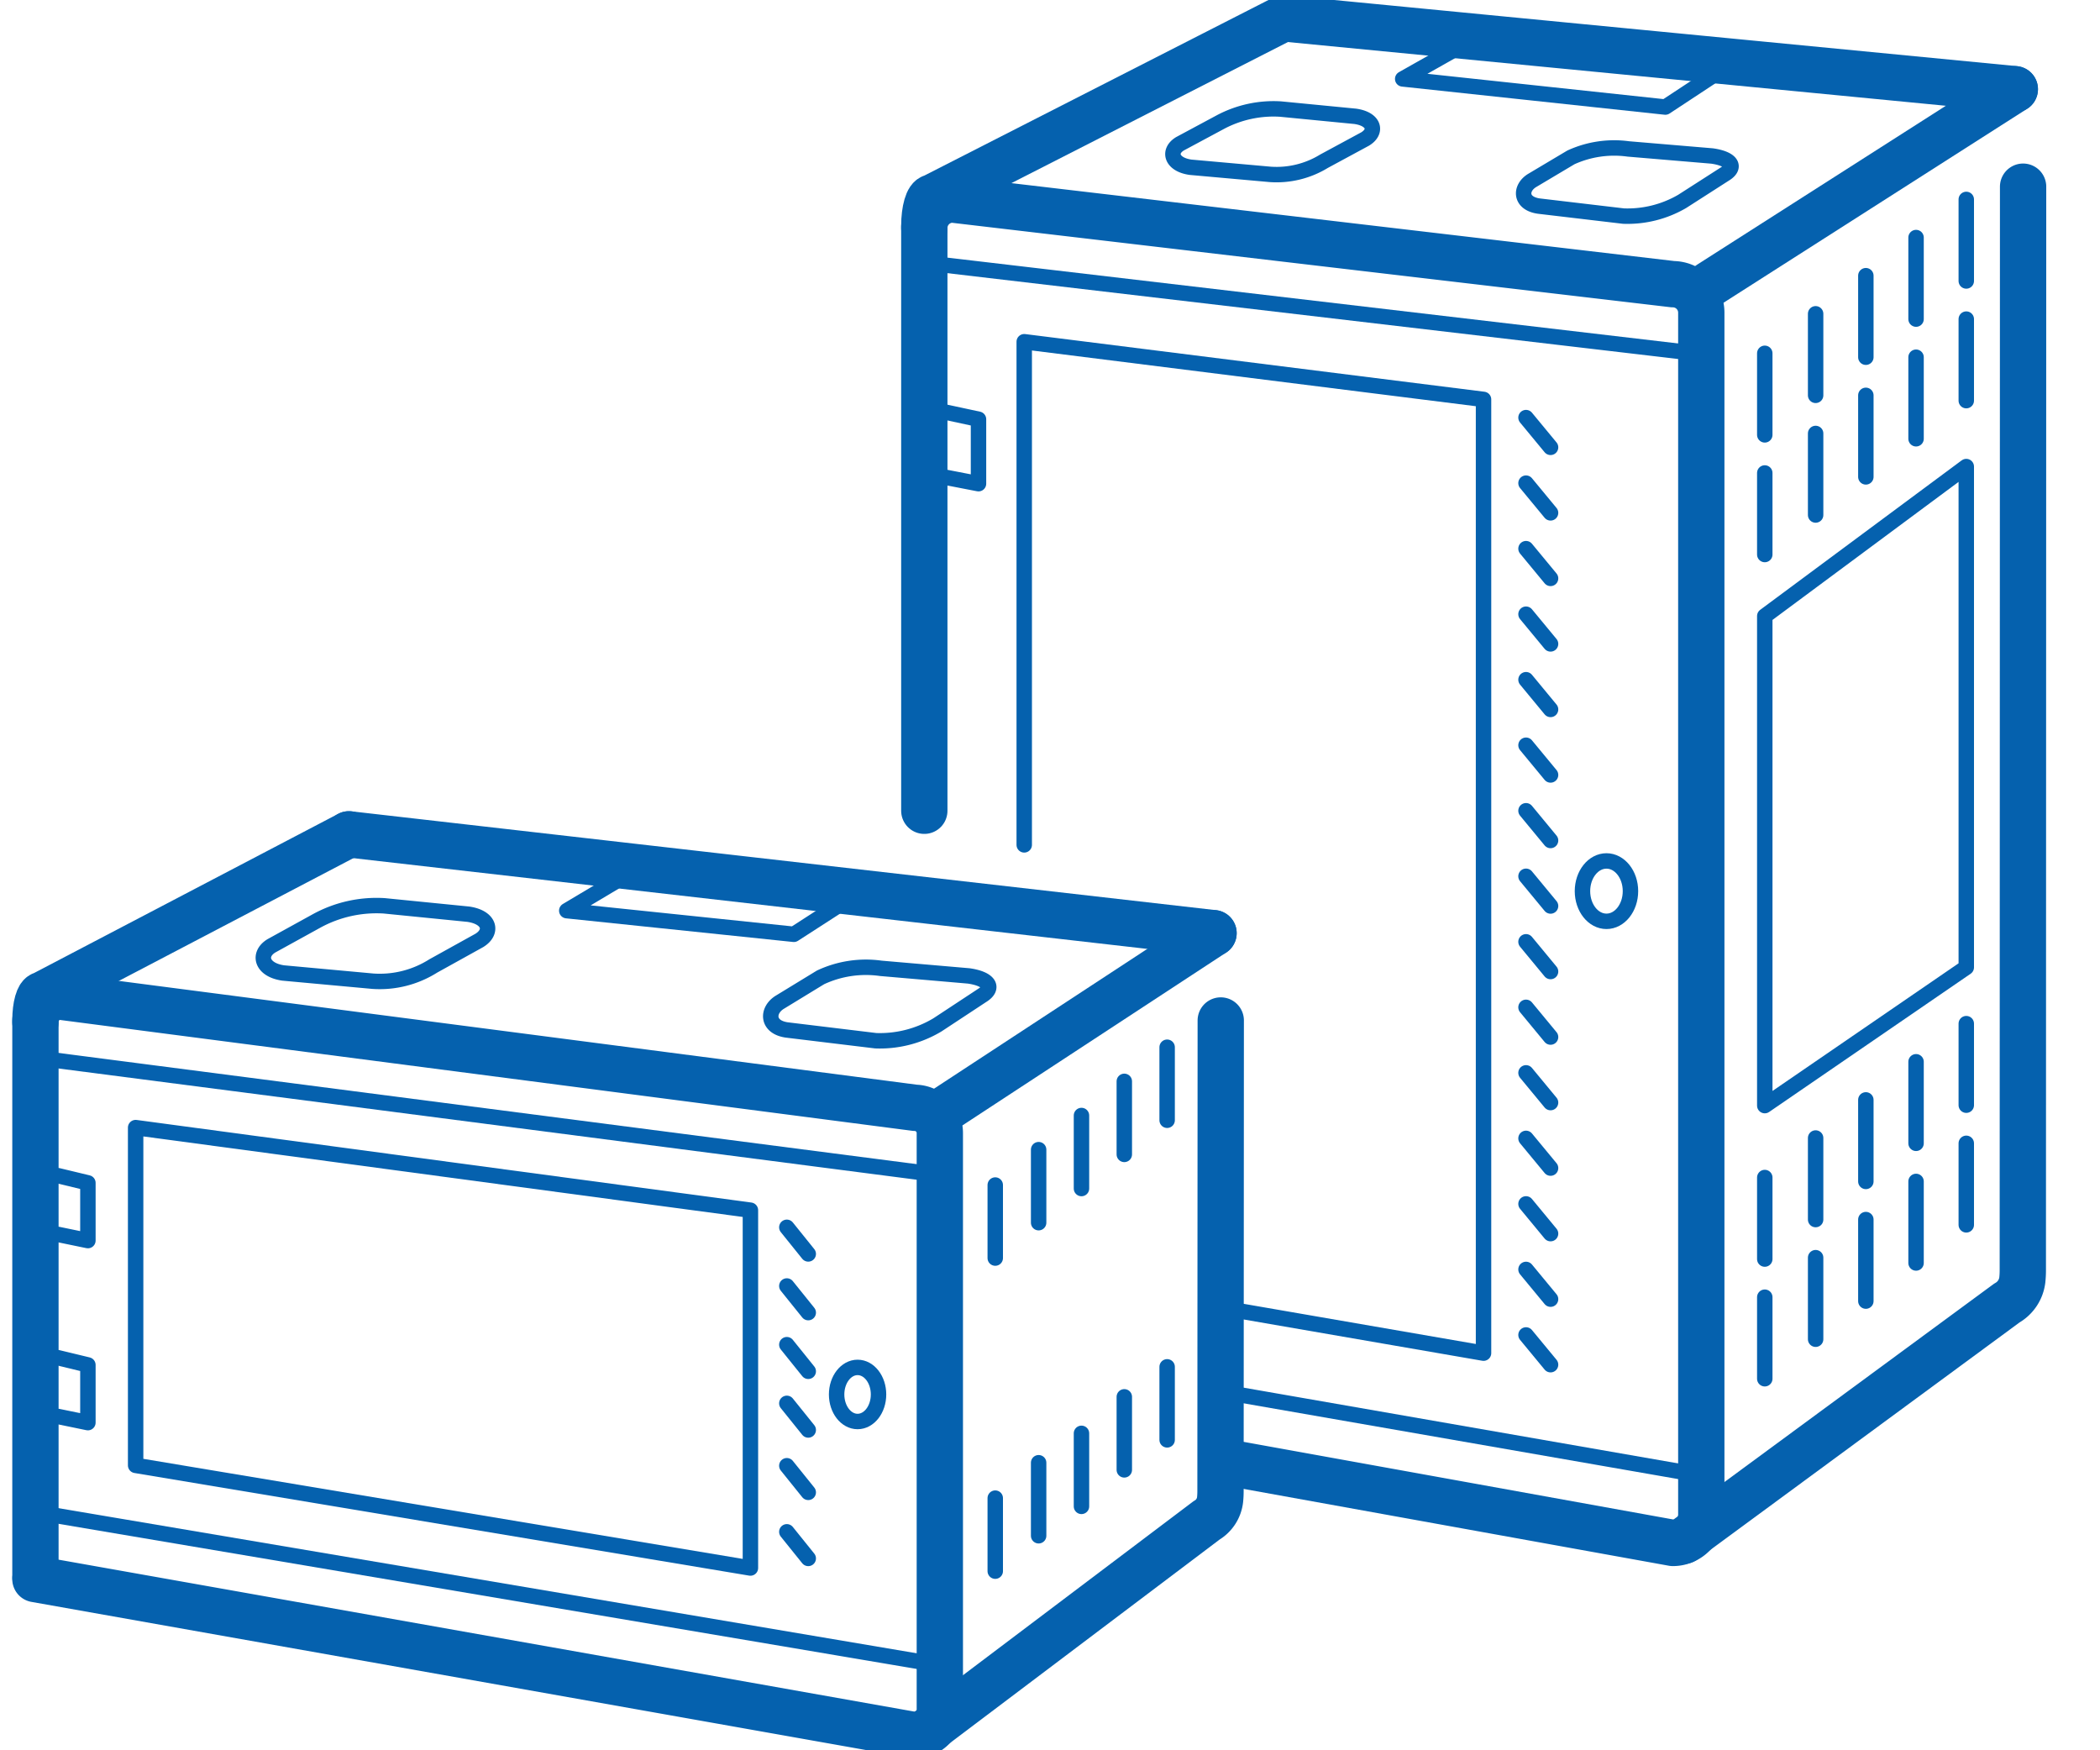
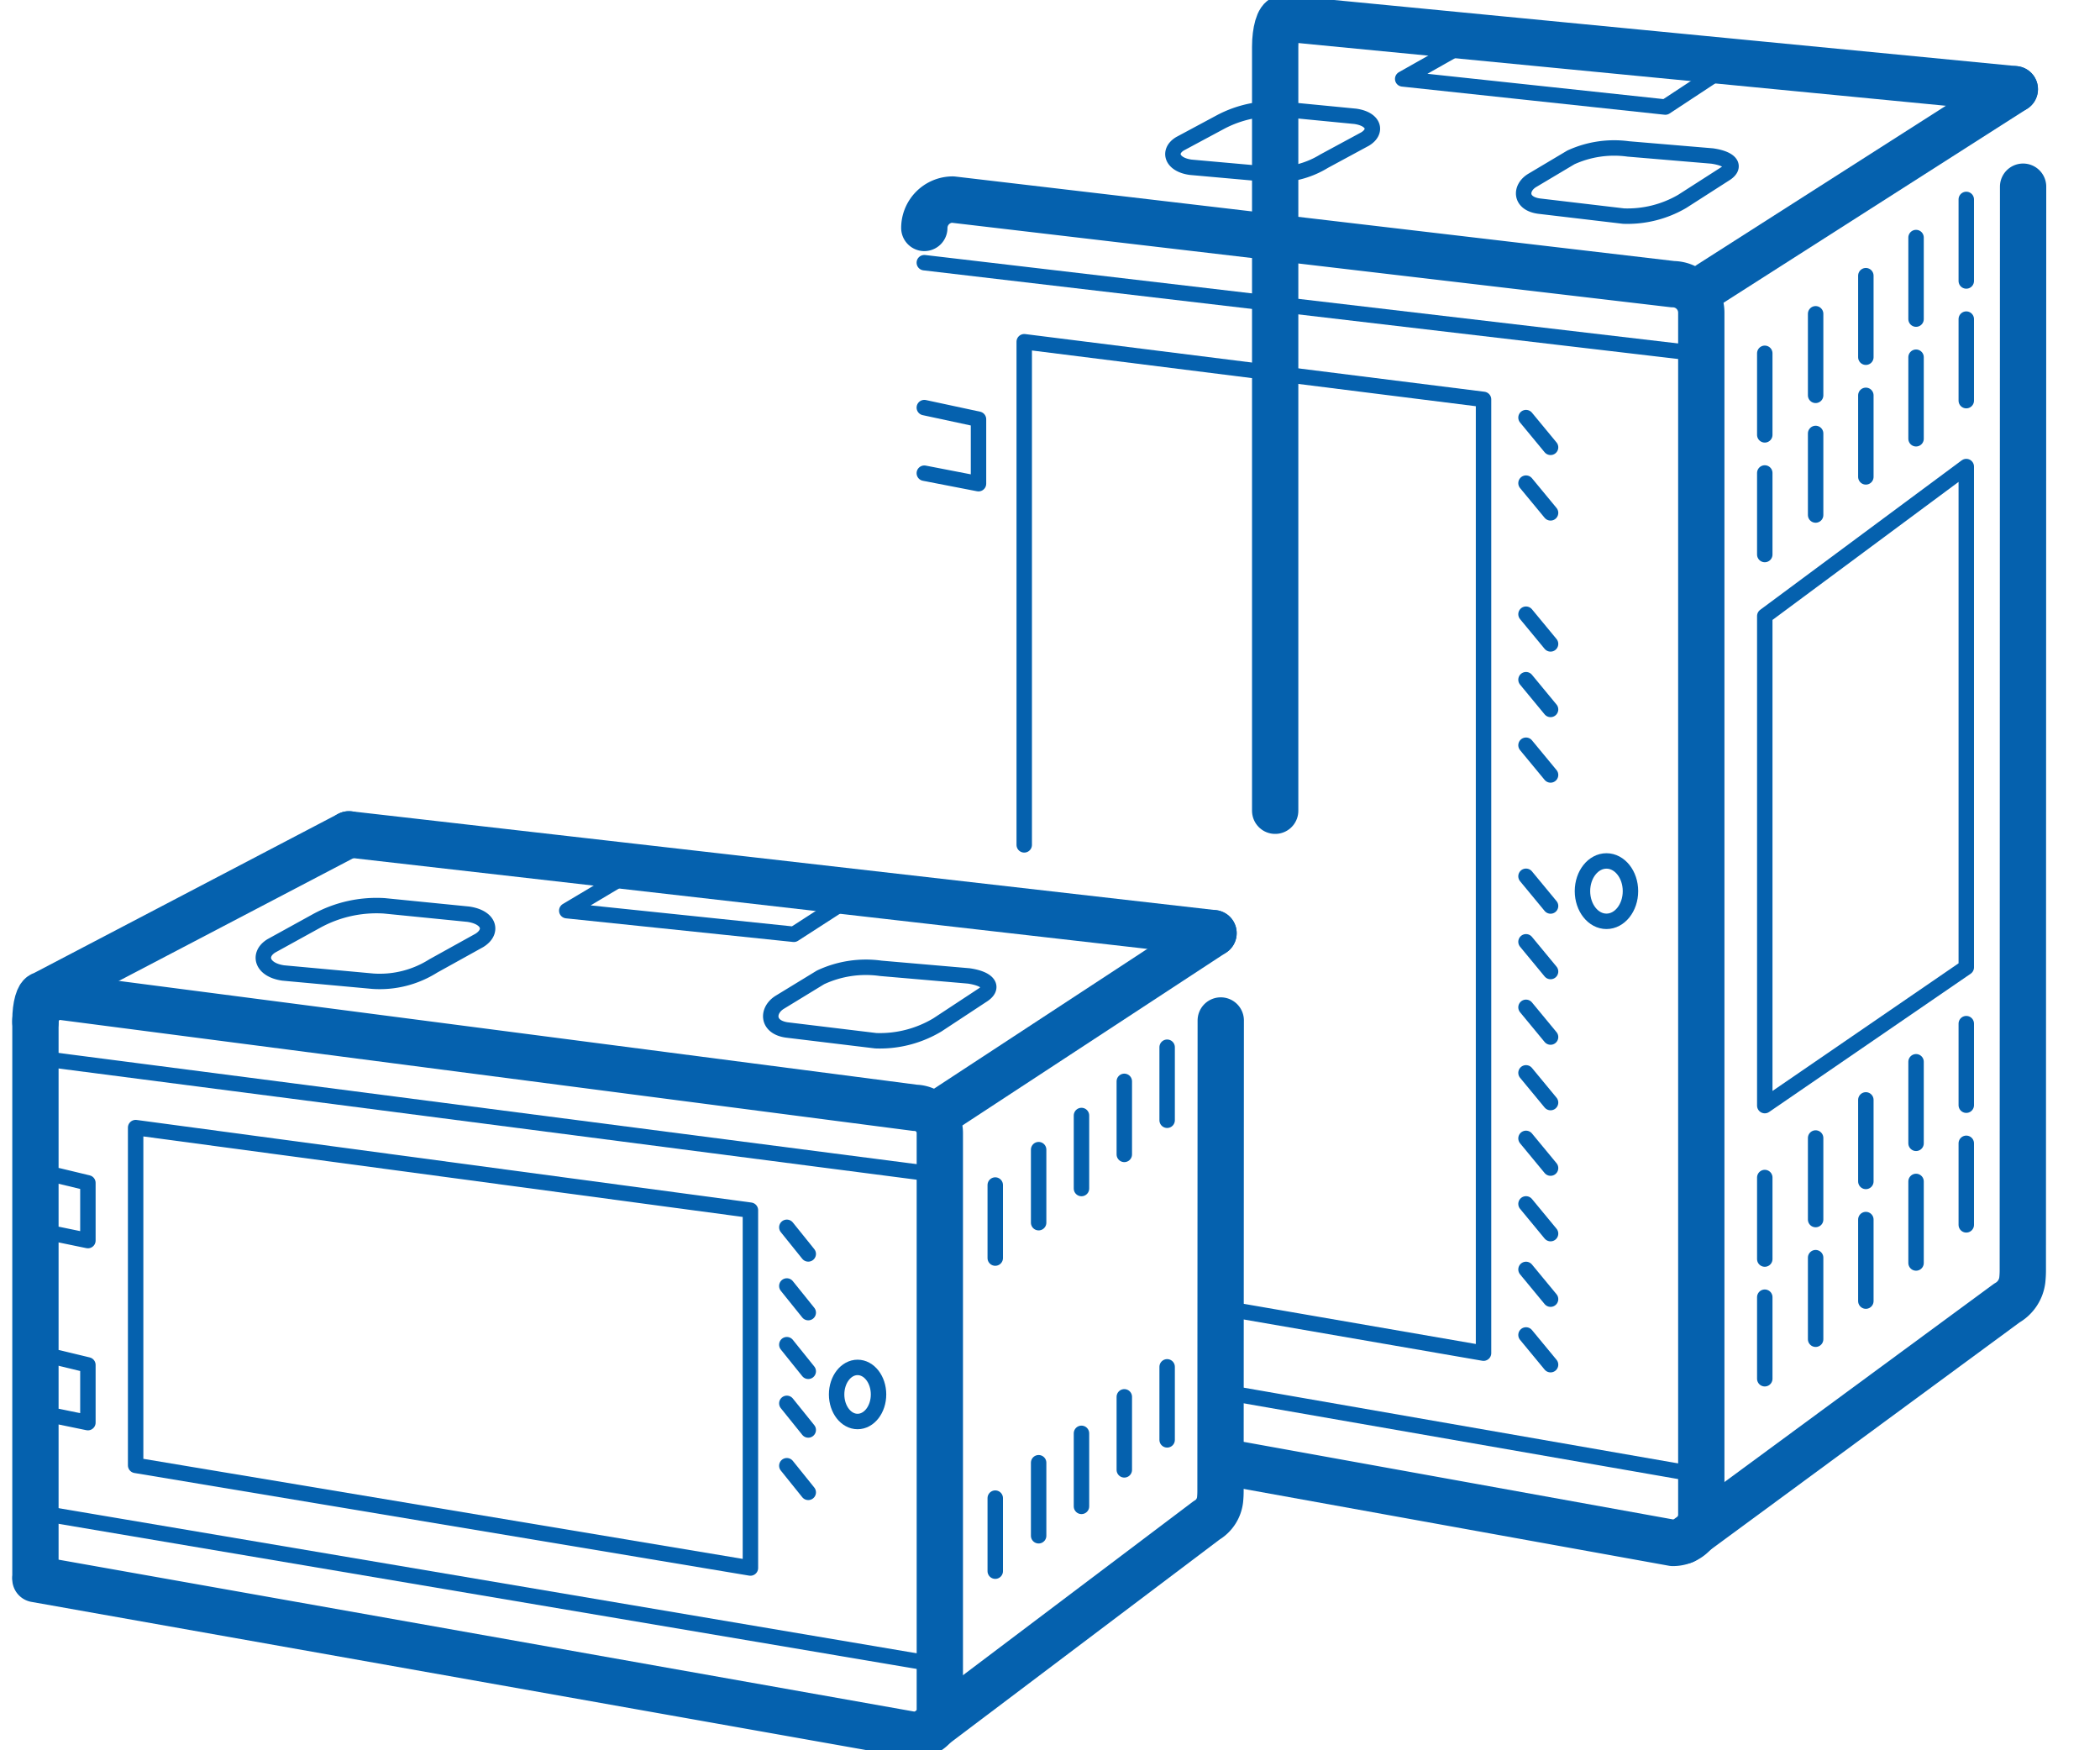
<svg xmlns="http://www.w3.org/2000/svg" id="Слой_1" data-name="Слой 1" viewBox="0 0 136.063 113.386">
  <defs>
    <style>.cls-1,.cls-2{fill:none;stroke:#0561ae;stroke-linecap:round;stroke-linejoin:round;}.cls-1{stroke-width:3px;}</style>
  </defs>
  <path class="cls-1" d="M59.888,14.766a1.844,1.844,0,0,1,1.839-1.839l46.664,5.483a1.844,1.844,0,0,1,1.839,1.839v77.866a1.844,1.844,0,0,1-1.839,1.839L79.134,94.669" />
  <path class="cls-1" d="M130.544,5.778,110.765,18.411" />
  <path class="cls-1" d="M109.086,99.815l20.941-15.402a1.988,1.988,0,0,0,1.001-1.487,5.941,5.941,0,0,0,.034-.64l.018-70.192" />
-   <path class="cls-1" d="M83.156,1.189l-22.733,11.597c-.294,0-.535.827-.535,1.839V52.522" />
+   <path class="cls-1" d="M83.156,1.189c-.294,0-.535.827-.535,1.839V52.522" />
  <line class="cls-1" x1="83.156" y1="1.189" x2="130.544" y2="5.778" />
  <line class="cls-2" x1="109.291" y1="22.819" x2="59.888" y2="17.017" />
  <line class="cls-2" x1="109.291" y1="95.407" x2="78.887" y2="90.107" />
  <ellipse class="cls-2" cx="104.086" cy="57.729" rx="1.555" ry="1.956" />
  <polyline class="cls-2" points="66.362 54.732 66.362 22.138 96.121 25.874 96.121 87.659 79.602 84.801" />
  <polyline class="cls-2" points="59.888 26.405 63.399 27.159 63.399 31.334 59.888 30.654" />
  <line class="cls-2" x1="98.873" y1="27.053" x2="100.464" y2="28.979" />
  <line class="cls-2" x1="98.873" y1="31.298" x2="100.464" y2="33.224" />
-   <line class="cls-2" x1="98.873" y1="35.543" x2="100.464" y2="37.469" />
  <line class="cls-2" x1="98.873" y1="39.788" x2="100.464" y2="41.713" />
  <line class="cls-2" x1="98.873" y1="44.032" x2="100.464" y2="45.958" />
  <line class="cls-2" x1="98.873" y1="48.277" x2="100.464" y2="50.203" />
-   <line class="cls-2" x1="98.873" y1="52.522" x2="100.464" y2="54.448" />
  <line class="cls-2" x1="98.873" y1="56.767" x2="100.464" y2="58.692" />
  <line class="cls-2" x1="98.873" y1="61.011" x2="100.464" y2="62.937" />
  <line class="cls-2" x1="98.873" y1="65.256" x2="100.464" y2="67.182" />
  <line class="cls-2" x1="98.873" y1="69.501" x2="100.464" y2="71.427" />
  <line class="cls-2" x1="98.873" y1="73.746" x2="100.464" y2="75.671" />
  <line class="cls-2" x1="98.873" y1="77.99" x2="100.464" y2="79.916" />
  <line class="cls-2" x1="98.873" y1="82.235" x2="100.464" y2="84.161" />
  <line class="cls-2" x1="98.873" y1="86.48" x2="100.464" y2="88.406" />
  <line class="cls-2" x1="114.343" y1="76.282" x2="114.343" y2="81.564" />
  <line class="cls-2" x1="117.638" y1="73.722" x2="117.638" y2="79.005" />
  <line class="cls-2" x1="120.892" y1="71.253" x2="120.892" y2="76.535" />
  <line class="cls-2" x1="124.145" y1="68.783" x2="124.145" y2="74.066" />
  <line class="cls-2" x1="127.399" y1="66.313" x2="127.399" y2="71.596" />
  <line class="cls-2" x1="114.343" y1="84.034" x2="114.343" y2="89.317" />
  <line class="cls-2" x1="117.638" y1="81.474" x2="117.638" y2="86.757" />
  <line class="cls-2" x1="120.892" y1="79.005" x2="120.892" y2="84.287" />
  <line class="cls-2" x1="124.145" y1="76.535" x2="124.145" y2="81.818" />
  <line class="cls-2" x1="127.399" y1="74.066" x2="127.399" y2="79.348" />
  <line class="cls-2" x1="114.343" y1="22.888" x2="114.343" y2="28.171" />
  <line class="cls-2" x1="117.638" y1="20.328" x2="117.638" y2="25.611" />
  <line class="cls-2" x1="120.892" y1="17.859" x2="120.892" y2="23.141" />
  <line class="cls-2" x1="124.145" y1="15.389" x2="124.145" y2="20.672" />
  <line class="cls-2" x1="127.399" y1="12.919" x2="127.399" y2="18.202" />
  <line class="cls-2" x1="114.343" y1="30.64" x2="114.343" y2="35.923" />
  <line class="cls-2" x1="117.638" y1="28.08" x2="117.638" y2="33.363" />
  <line class="cls-2" x1="120.892" y1="25.611" x2="120.892" y2="30.893" />
  <line class="cls-2" x1="124.145" y1="23.141" x2="124.145" y2="28.424" />
  <line class="cls-2" x1="127.399" y1="20.672" x2="127.399" y2="25.954" />
  <path class="cls-2" d="M105.192,13.999l-5.486-.648c-1.244-.175-1.224-1.191-.424-1.667l2.501-1.489a6.74,6.74,0,0,1,3.716-.547l5.426.457c1.244.175,1.608.707.809,1.183l-2.742,1.759A7.041,7.041,0,0,1,105.192,13.999Z" />
  <path class="cls-2" d="M82.314,11.298l-5.176-.463c-1.244-.175-1.476-1.049-.677-1.525l2.62-1.406a7.342,7.342,0,0,1,3.888-.839l4.835.47c1.244.175,1.436.998.637,1.474L85.782,10.446A5.881,5.881,0,0,1,82.314,11.298Z" />
  <polyline class="cls-2" points="95.543 2.478 90.883 5.112 107.9 6.935 111.585 4.508" />
  <path class="cls-1" d="M2.295,66.21a1.631,1.631,0,0,1,1.605-1.647l55.388,7.203A1.631,1.631,0,0,1,60.893,73.413v37.351a1.631,1.631,0,0,1-1.605,1.647l-56.993-10.116" />
  <path class="cls-1" d="M78.627,60.452,61.361,71.766" />
  <path class="cls-1" d="M59.895,112.286,78.176,98.492a1.783,1.783,0,0,0,.874-1.332,5.46,5.46,0,0,0,.029-.573l.016-30.478" />
  <path class="cls-1" d="M22.608,54.05,2.763,64.436c-.257,0-.467.741-.467,1.647v36.078" />
  <line class="cls-1" x1="22.608" y1="54.05" x2="78.627" y2="60.452" />
  <line class="cls-2" x1="60.074" y1="76.008" x2="2.295" y2="68.52" />
  <line class="cls-2" x1="60.074" y1="107.724" x2="2.295" y2="97.955" />
  <ellipse class="cls-2" cx="55.564" cy="90.335" rx="1.358" ry="1.752" />
  <polygon class="cls-2" points="8.788 73.048 48.621 78.398 48.621 101.578 8.788 94.929 8.788 73.048" />
  <polyline class="cls-2" points="3.753 76.161 5.695 76.628 5.695 80.367 3.753 79.966" />
  <polyline class="cls-2" points="3.753 87.954 5.695 88.422 5.695 92.16 3.753 91.76" />
  <line class="cls-2" x1="50.98" y1="79.507" x2="52.368" y2="81.231" />
  <line class="cls-2" x1="50.98" y1="83.308" x2="52.368" y2="85.033" />
  <line class="cls-2" x1="50.98" y1="87.11" x2="52.368" y2="88.835" />
  <line class="cls-2" x1="50.98" y1="90.911" x2="52.368" y2="92.636" />
  <line class="cls-2" x1="50.98" y1="94.952" x2="52.368" y2="96.677" />
-   <line class="cls-2" x1="50.98" y1="99.233" x2="52.368" y2="100.957" />
  <line class="cls-2" x1="64.484" y1="76.768" x2="64.484" y2="81.5" />
  <line class="cls-2" x1="67.295" y1="74.476" x2="67.295" y2="79.207" />
  <line class="cls-2" x1="70.071" y1="72.264" x2="70.071" y2="76.995" />
  <line class="cls-2" x1="72.846" y1="70.052" x2="72.846" y2="74.784" />
  <line class="cls-2" x1="75.621" y1="67.841" x2="75.621" y2="72.572" />
  <line class="cls-2" x1="64.484" y1="97.051" x2="64.484" y2="101.782" />
  <line class="cls-2" x1="67.295" y1="94.758" x2="67.295" y2="99.489" />
  <line class="cls-2" x1="70.071" y1="92.854" x2="70.071" y2="97.585" />
  <line class="cls-2" x1="72.846" y1="90.489" x2="72.846" y2="95.22" />
  <line class="cls-2" x1="75.621" y1="88.546" x2="75.621" y2="93.277" />
  <path class="cls-2" d="M56.742,67.42l-5.767-.698c-1.308-.188-1.286-1.285-.446-1.798l2.629-1.605a6.926,6.926,0,0,1,3.906-.59l5.703.493c1.308.188,1.691.762.85,1.275L60.736,66.394A7.256,7.256,0,0,1,56.742,67.42Z" />
  <path class="cls-2" d="M24.167,63.565,18.347,63.031c-1.399-.202-1.66-1.21-.761-1.759L20.531,59.649a8.083,8.083,0,0,1,4.371-.968l5.436.542c1.399.202,1.615,1.151.716,1.7l-2.989,1.657A6.483,6.483,0,0,1,24.167,63.565Z" />
  <polyline class="cls-2" points="40.202 56.918 36.721 58.994 51.435 60.525 54.206 58.737" />
  <polygon class="cls-2" points="114.343 71.623 114.343 39.908 127.399 30.225 127.399 62.668 114.343 71.623" />
</svg>